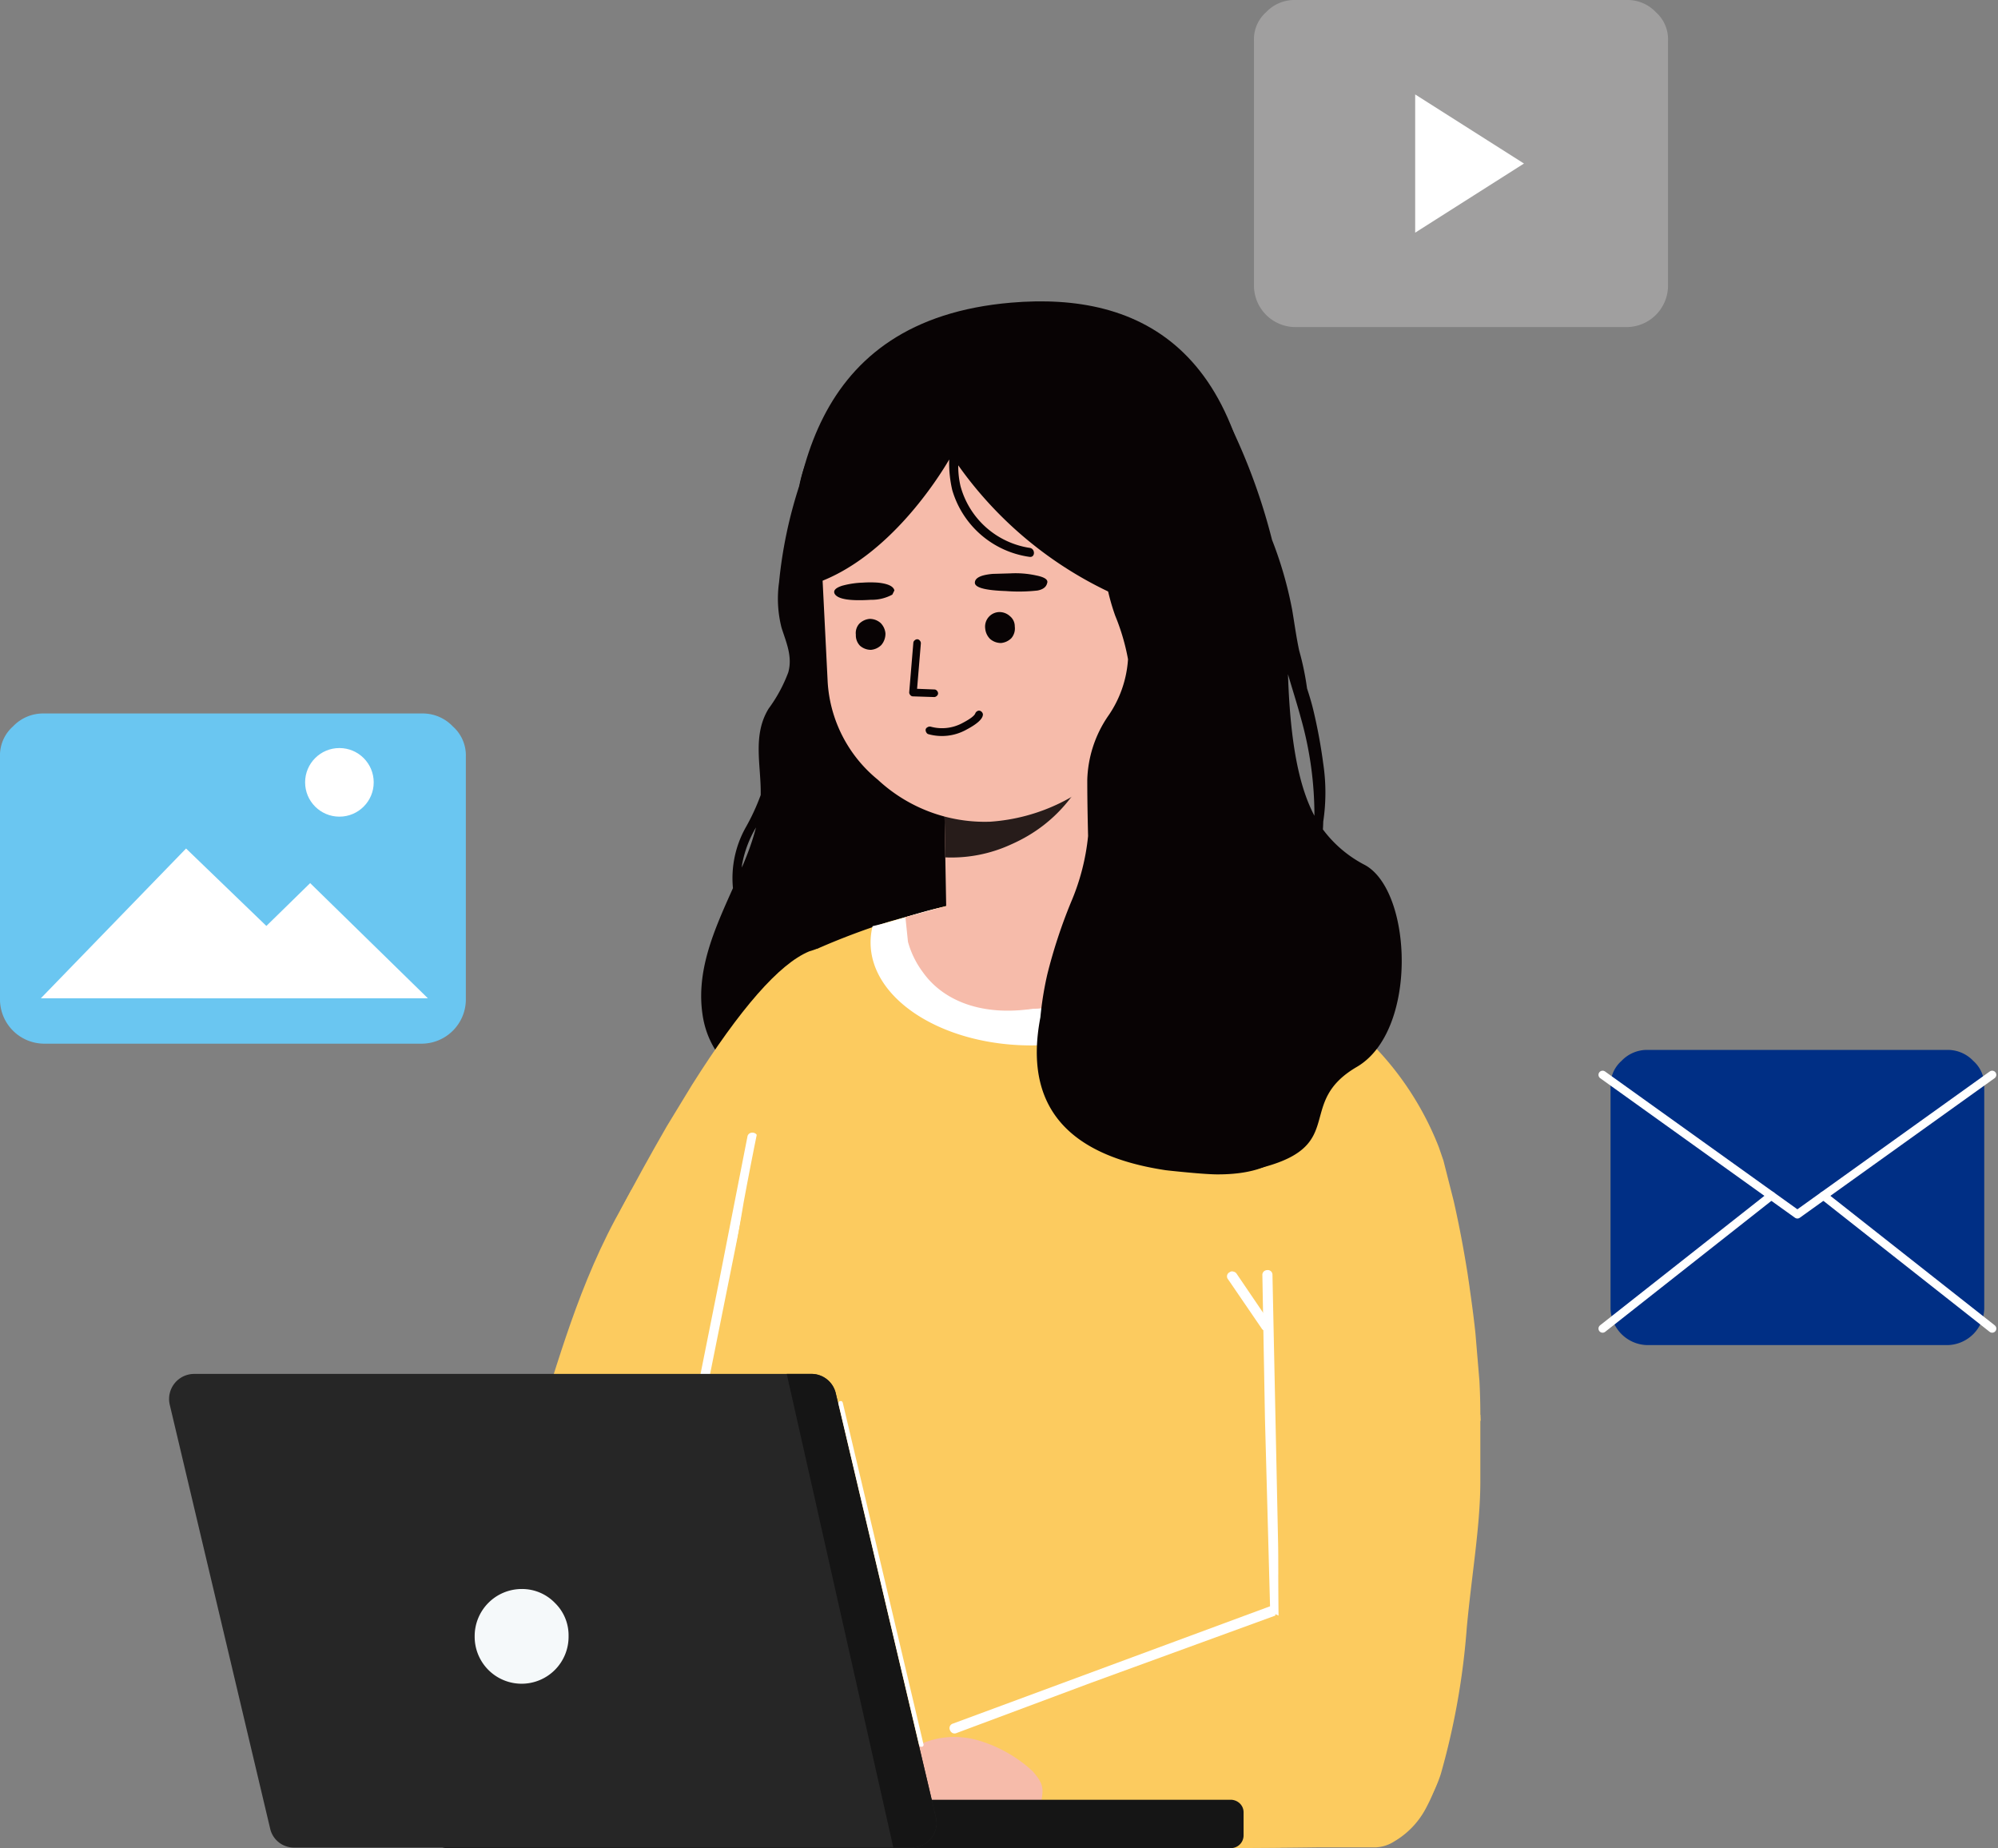
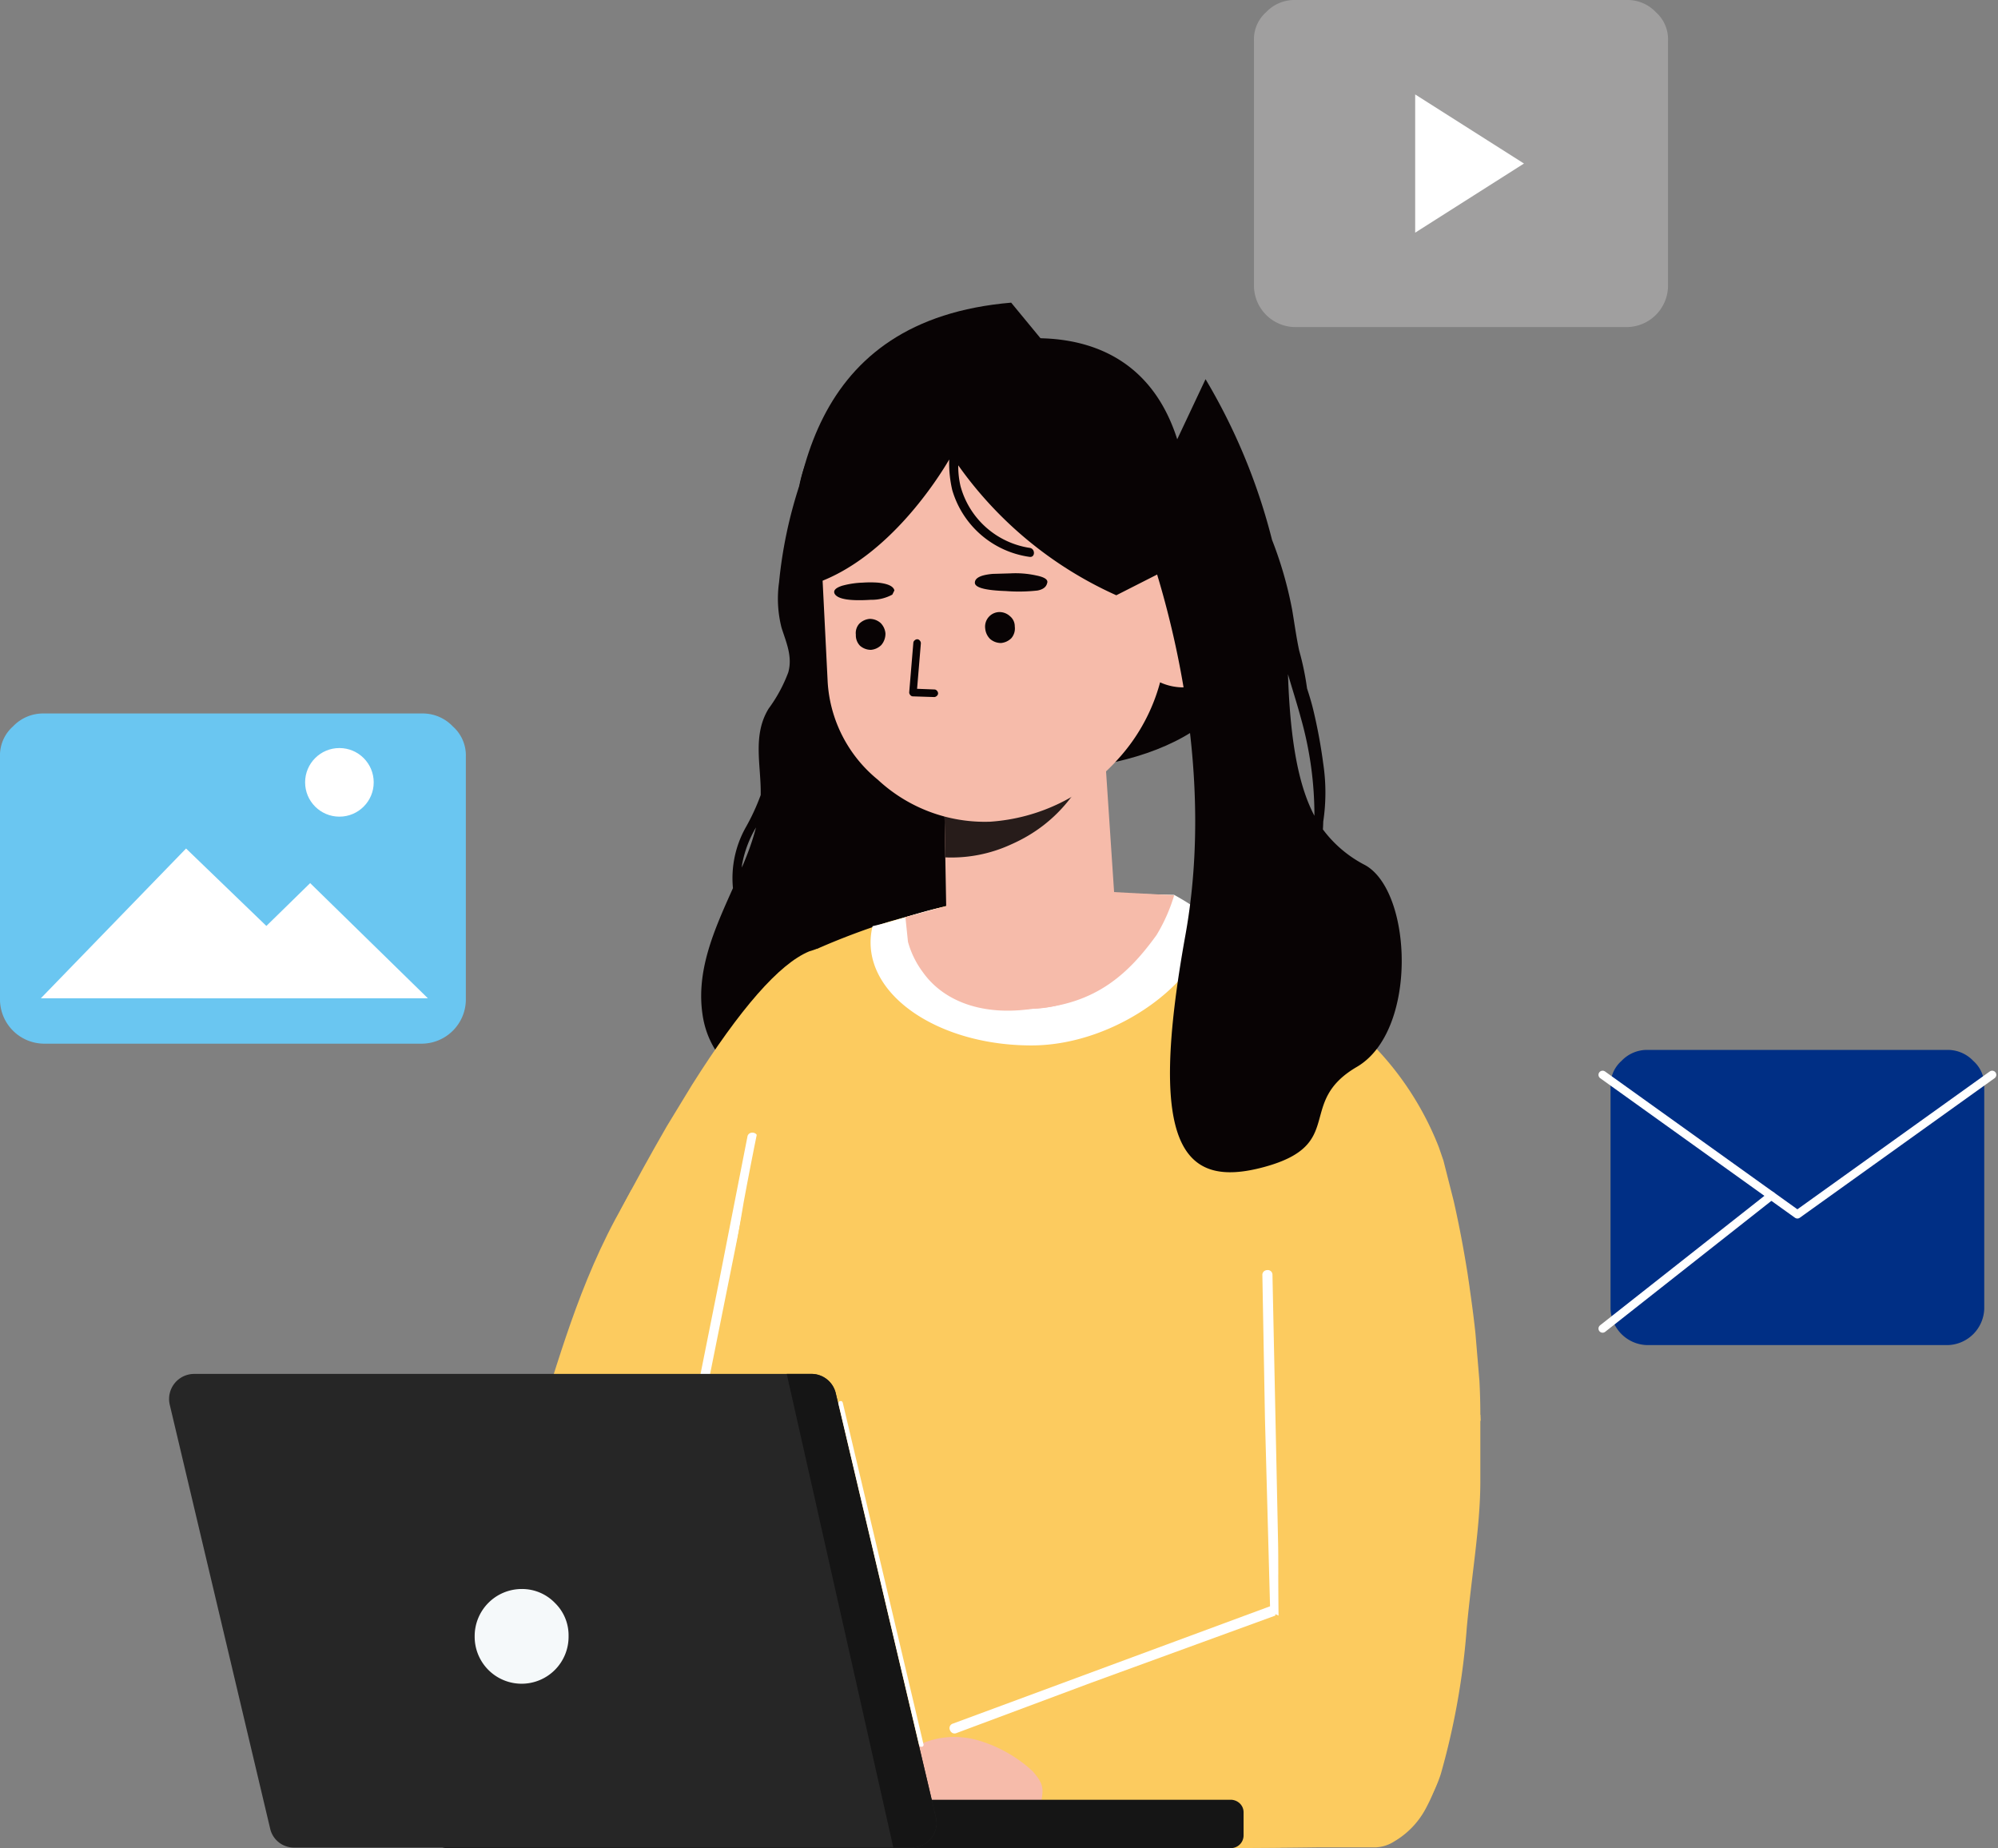
<svg xmlns="http://www.w3.org/2000/svg" width="221.645" height="205" viewBox="0 0 221.645 205">
  <rect x="0" y="0" width="221.645" height="205" fill="#808080" stroke="none" />
  <g id="benefit-1" transform="translate(-3414.938 -1430.794)">
-     <path id="패스_3233" data-name="패스 3233" d="M3554.964,1497.868c0,14.385-13.147,18.686-27.531,18.686s-24.786-3.005-24.786-17.39,2.325-32.788,24.786-34.7C3541.765,1463.243,3554.964,1469.429,3554.964,1497.868Z" transform="translate(-0.323 -0.1)" fill="#080304" fill-rule="evenodd" />
+     <path id="패스_3233" data-name="패스 3233" d="M3554.964,1497.868c0,14.385-13.147,18.686-27.531,18.686s-24.786-3.005-24.786-17.39,2.325-32.788,24.786-34.7Z" transform="translate(-0.323 -0.1)" fill="#080304" fill-rule="evenodd" />
    <path id="패스_3234" data-name="패스 3234" d="M3522.9,1531.305a45.362,45.362,0,0,1-2.164-13.347q.031-1.041.583-5.537.552-4.54.57-5.1a34.2,34.2,0,0,0-1.026-9.015q-1.469-5.991-4.159-8.417-2.259-2.022-5.194-4.759a7.23,7.23,0,0,0-4.393-1.828c-.529-.017-1.9-1.179-2.549-.913a15.02,15.02,0,0,0-.706,2.464,50.011,50.011,0,0,0-2.242,10.7,13,13,0,0,0,.276,5.049c.524,1.645,1.234,3.192.745,4.948a16.514,16.514,0,0,1-2.181,4.024c-1.829,2.982-.812,6.321-.878,9.583a24.084,24.084,0,0,1-1.7,3.66,11.508,11.508,0,0,0-1.378,6.664c-2.03,4.541-4.168,9.18-3.343,14.228.75,4.586,4.238,7.437,8.421,8.912a34.159,34.159,0,0,0,6.034,1.459q.339.045.7.087,3.927.469,5.356.512,5.336.165,7.744-1.715,3.517-2.757,3.763-10.734Q3525.255,1539.405,3522.9,1531.305Zm-25.411-4.094c.013-.114.012-.229.028-.344a12.3,12.3,0,0,1,1.542-4.111,26.735,26.735,0,0,1-.927,2.872C3497.927,1526.155,3497.709,1526.683,3497.486,1527.211Z" transform="translate(-0.257 -0.177)" fill="#080304" fill-rule="evenodd" />
    <g id="그룹_2625" data-name="그룹 2625" transform="translate(3433.683 1469.897)">
      <g id="그룹_2623" data-name="그룹 2623" transform="translate(37.461)">
        <g id="그룹_2622" data-name="그룹 2622">
          <g id="그룹_2621" data-name="그룹 2621">
            <g id="그룹_2617" data-name="그룹 2617" transform="translate(0 59.757)">
              <path id="패스_3235" data-name="패스 3235" d="M3483.181,1566.515l1.788-3.267,12.6,8.978v3.722c-3.186,8.3-3.968,16.869-7.132,22.53-5.042,9.1-12.877,11.28-16.246,10.364q-5.982-1.617-.241-17.775C3476.339,1584.374,3478.482,1575.316,3483.181,1566.515Z" transform="translate(-3471.144 -1530.111)" fill="#fccb5f" fill-rule="evenodd" />
              <g id="그룹_2596" data-name="그룹 2596" transform="translate(12.609 6.394)">
                <path id="패스_3236" data-name="패스 3236" d="M3505.551,1536.505l.309,27.333-2.269,15.024-7.736-5.192-.034-.034h-.034l-.929-.653-.068-.035-11.037-7.426q2.442-4.641,5.158-9.351l2.784-4.572q8.046-12.756,13-14.819Z" transform="translate(-3483.753 -1536.505)" fill="#fccb5f" fill-rule="evenodd" />
              </g>
              <g id="그룹_2600" data-name="그룹 2600" transform="translate(21.365 26.773)">
                <g id="그룹_2599" data-name="그룹 2599">
                  <g id="그룹_2598" data-name="그룹 2598">
                    <g id="그룹_2597" data-name="그룹 2597">
                      <path id="패스_3237" data-name="패스 3237" d="M3497.849,1557.34a.522.522,0,0,1,.241-.378.611.611,0,0,1,.413-.07.52.52,0,0,1,.447.654l-5.513,27.464-.929-.653,2.282-11.409Z" transform="translate(-3492.508 -1556.884)" fill="#fff" fill-rule="evenodd" />
                    </g>
                  </g>
                </g>
              </g>
              <g id="그룹_2602" data-name="그룹 2602" transform="translate(14.259)">
                <g id="그룹_2601" data-name="그룹 2601">
                  <path id="패스_3238" data-name="패스 3238" d="M3513.669,1533.45l4.812-1.342a67.571,67.571,0,0,1,11.212-2l15.5.442,2.03,1.276q2.6,1.688,5.565,3.781l2.062,1.523q4.369,3.159,9.8,7.758l2,1.686a33.815,33.815,0,0,1,7.906,11.932l.507,1.473,1.146,4.518q.884,3.912,1.539,8.069l.212,1.441v.032q.443,3.062.655,5.124l.442,5.27q.1,1.915.1,3.748l.033.655-21.376,1.637-.41-2.063-.311,28.2q-.031,10.443-.147,19.56H3485.4l12.03-71.544q2.063-11.115,3.814-17.956l1.244-4.468q1.343-4.355,2.341-5.287a.7.7,0,0,1,.278-.213l.851-.376A79.933,79.933,0,0,1,3513.669,1533.45Z" transform="translate(-3485.402 -1530.111)" fill="#fccb5f" fill-rule="evenodd" />
                </g>
              </g>
              <g id="그룹_2606" data-name="그룹 2606" transform="translate(79.908 42.161)">
                <g id="그룹_2605" data-name="그룹 2605">
                  <g id="그룹_2604" data-name="그룹 2604">
                    <g id="그룹_2603" data-name="그룹 2603">
-                       <path id="패스_3239" data-name="패스 3239" d="M3551.345,1572.364a.434.434,0,0,1,.412-.069.543.543,0,0,1,.344.206l3.713,5.467a.505.505,0,0,1-.171.791.427.427,0,0,1-.31.1.514.514,0,0,1-.447-.275l-3.713-5.432A.506.506,0,0,1,3551.345,1572.364Z" transform="translate(-3551.052 -1572.272)" fill="#fff" fill-rule="evenodd" />
-                     </g>
+                       </g>
                  </g>
                </g>
              </g>
              <g id="그룹_2609" data-name="그룹 2609" transform="translate(32.481 105.586)">
                <g id="그룹_2608" data-name="그룹 2608">
                  <g id="그룹_2607" data-name="그룹 2607">
                    <path id="패스_3240" data-name="패스 3240" d="M3503.8,1635.83a.522.522,0,0,1,.791.1l.206.241h-1.169A.492.492,0,0,1,3503.8,1635.83Z" transform="translate(-3503.625 -1635.697)" fill="#573386" fill-rule="evenodd" />
                  </g>
                </g>
              </g>
              <g id="그룹_2612" data-name="그룹 2612" transform="translate(28.511 89.12)">
                <g id="그룹_2611" data-name="그룹 2611">
                  <g id="그룹_2610" data-name="그룹 2610">
                    <path id="패스_3241" data-name="패스 3241" d="M3500.737,1619.568q5.055,10.314,18.944,16.606h-2.613q-12.549-6.361-17.362-16.125a.437.437,0,0,1,0-.413.528.528,0,0,1,.275-.344.606.606,0,0,1,.447-.034A.514.514,0,0,1,3500.737,1619.568Z" transform="translate(-3499.654 -1619.231)" fill="#fff" fill-rule="evenodd" />
                  </g>
                </g>
              </g>
              <g id="그룹_2616" data-name="그룹 2616" transform="translate(83.832 42.02)">
                <g id="그룹_2615" data-name="그룹 2615">
                  <g id="그룹_2614" data-name="그룹 2614">
                    <g id="그룹_2613" data-name="그룹 2613">
                      <path id="패스_3242" data-name="패스 3242" d="M3554.977,1572.7a.528.528,0,0,1,.156-.42.609.609,0,0,1,.389-.154.519.519,0,0,1,.575.545l.793,37.826-1.045-.444-.581-21.45Z" transform="translate(-3554.976 -1572.131)" fill="#fff" fill-rule="evenodd" />
                    </g>
                  </g>
                </g>
              </g>
            </g>
            <path id="패스_3243" data-name="패스 3243" d="M3537.423,1530.331c-6.735.31-2.9-.976-9.6-.22-1.244.14-6.727,1.4-7.943,1.7-2.59.457-5.4,1.557-8.142,2.168a7.466,7.466,0,0,0-.224,1.81c0,6.307,7.989,11.419,17.843,11.419s19.724-7.849,19.724-14.156a30.509,30.509,0,0,0-3.908-2.553C3544.616,1530.522,3537.982,1530.306,3537.423,1530.331Z" transform="translate(-3471.144 -1470.354)" fill="#fff" fill-rule="evenodd" />
            <g id="그룹_2620" data-name="그룹 2620" transform="translate(34.742)">
              <path id="패스_3244" data-name="패스 3244" d="M3538.878,1535.446l-1.754-26.323-17.475,8.544.3,16.71a8.13,8.13,0,0,0,9.234,8.774,12.873,12.873,0,0,0,6.792-1.983A6.091,6.091,0,0,0,3538.878,1535.446Z" transform="translate(-3505.886 -1470.354)" fill="#f6bbaa" fill-rule="evenodd" />
              <path id="패스_3245" data-name="패스 3245" d="M3519.8,1526.351a15.831,15.831,0,0,0,7.327-1.449q7.783-3.433,10.226-13.047.84-3.051-8.394-.992a96.684,96.684,0,0,0-9.387,2.67Z" transform="translate(-3505.886 -1470.354)" fill="#271c1a" fill-rule="evenodd" />
              <path id="패스_3246" data-name="패스 3246" d="M3544.3,1500.426l-.457-13.124q-.61-7.554-7.249-12.666a19.844,19.844,0,0,0-14.117-4.2,17.429,17.429,0,0,0-12.134,6.408,18.486,18.486,0,0,0-4.427,13.276l.839,16.786a15.146,15.146,0,0,0,5.57,10.834,17.415,17.415,0,0,0,12.438,4.654,20.883,20.883,0,0,0,14.2-6.942A20.518,20.518,0,0,0,3544.3,1500.426Z" transform="translate(-3505.886 -1470.354)" fill="#f6bbaa" fill-rule="evenodd" />
              <g id="그룹_2618" data-name="그룹 2618" transform="translate(1.59 24.484)">
                <path id="패스_3247" data-name="패스 3247" d="M3517.093,1502.61a.419.419,0,0,0-.114-.3.37.37,0,0,0-.267-.153.416.416,0,0,0-.3.115.366.366,0,0,0-.153.266l-.459,5.494a.416.416,0,0,0,.115.305.368.368,0,0,0,.267.153l2.366.076a.416.416,0,0,0,.3-.114.377.377,0,0,0,.153-.267.422.422,0,0,0-.114-.306.376.376,0,0,0-.268-.152l-1.946-.076Z" transform="translate(-3507.476 -1494.838)" fill="#080304" fill-rule="evenodd" />
                <path id="패스_3248" data-name="패스 3248" d="M3527.052,1494.848l-1.983.057q-1.984.174-1.985.981t3.435.923a18.806,18.806,0,0,0,3.509-.057q.916-.174,1.069-.808.228-.578-1.221-.866A10.666,10.666,0,0,0,3527.052,1494.848Z" transform="translate(-3507.476 -1494.838)" fill="#080304" fill-rule="evenodd" />
                <path id="패스_3249" data-name="패스 3249" d="M3510.645,1495.876a9.793,9.793,0,0,0-2.289.345q-1.068.347-.84.866.459.922,4.045.692a4.76,4.76,0,0,0,2.366-.576l.229-.462q-.153-.691-1.832-.865A12.08,12.08,0,0,0,3510.645,1495.876Z" transform="translate(-3507.476 -1494.838)" fill="#080304" fill-rule="evenodd" />
                <path id="패스_3250" data-name="패스 3250" d="M3513.163,1501.5a1.856,1.856,0,0,0-.534-1.145,1.819,1.819,0,0,0-1.221-.458,1.852,1.852,0,0,0-1.145.534,1.545,1.545,0,0,0-.382,1.22,1.65,1.65,0,0,0,.459,1.222,1.827,1.827,0,0,0,1.22.457,1.847,1.847,0,0,0,1.145-.534A1.919,1.919,0,0,0,3513.163,1501.5Z" transform="translate(-3507.476 -1494.838)" fill="#080304" fill-rule="evenodd" />
                <path id="패스_3251" data-name="패스 3251" d="M3527.51,1500.741a1.444,1.444,0,0,0-.534-1.144,1.727,1.727,0,0,0-1.145-.458,1.615,1.615,0,0,0-1.6,1.831,1.869,1.869,0,0,0,.533,1.145,1.829,1.829,0,0,0,1.222.457,1.859,1.859,0,0,0,1.144-.534A1.653,1.653,0,0,0,3527.51,1500.741Z" transform="translate(-3507.476 -1494.838)" fill="#080304" fill-rule="evenodd" />
-                 <path id="패스_3252" data-name="패스 3252" d="M3523.96,1510.621a.37.37,0,0,0-.037-.3.48.48,0,0,0-.267-.229.371.371,0,0,0-.306.038.48.48,0,0,0-.228.266q-.162.391-1.374,1.031a4.769,4.769,0,0,1-3.587.419.486.486,0,0,0-.343.076.354.354,0,0,0-.191.229.482.482,0,0,0,.076.343.35.35,0,0,0,.229.191,5.585,5.585,0,0,0,4.2-.495Q3523.817,1511.3,3523.96,1510.621Z" transform="translate(-3507.476 -1494.838)" fill="#080304" fill-rule="evenodd" />
              </g>
              <g id="그룹_2619" data-name="그룹 2619" transform="translate(33.807 23.255)">
                <path id="패스_3253" data-name="패스 3253" d="M3553.074,1499.968a6.875,6.875,0,0,0-2.365-4.731,6.422,6.422,0,0,0-4.884-1.6,6.258,6.258,0,0,0-4.579,2.441,7.043,7.043,0,0,0-1.526,5.112,6.673,6.673,0,0,0,2.365,4.73,6.165,6.165,0,0,0,4.884,1.526,6.253,6.253,0,0,0,4.579-2.44A6.794,6.794,0,0,0,3553.074,1499.968Z" transform="translate(-3539.693 -1493.609)" fill="#f6bbaa" fill-rule="evenodd" />
-                 <path id="패스_3254" data-name="패스 3254" d="M3548.8,1497.488a.377.377,0,0,0-.267-.153,3.846,3.846,0,0,0-4.312,2.48,6.349,6.349,0,0,0-.42,2.632.375.375,0,0,0,.153.268.424.424,0,0,0,.3.114.378.378,0,0,0,.267-.153.418.418,0,0,0,.115-.305,5.34,5.34,0,0,1,.343-2.251,3.105,3.105,0,0,1,3.473-1.945.422.422,0,0,0,.3-.115.372.372,0,0,0,.152-.267A.417.417,0,0,0,3548.8,1497.488Z" transform="translate(-3539.693 -1493.609)" fill="#080304" fill-rule="evenodd" />
              </g>
              <path id="패스_3255" data-name="패스 3255" d="M3515.661,1535.71a10.153,10.153,0,0,0,1.662,3.387c2.272,3.19,6.578,4.891,12.205,4.038,7.07-.433,10.711-4.025,13.71-8.171a18.916,18.916,0,0,0,1.956-4.411l-17.439-.924-12.376,3.347Z" transform="translate(-3505.886 -1470.354)" fill="#f6bbaa" fill-rule="evenodd" />
            </g>
          </g>
          <path id="패스_3256" data-name="패스 3256" d="M3579.157,1588.184v7.563c-.024,4.874-.955,10.156-1.5,16a81.39,81.39,0,0,1-2.881,16.26,14.136,14.136,0,0,1-3.318,5.525,7.916,7.916,0,0,1-4.6,2.241q-2.776.233-5.064-2.738a16.676,16.676,0,0,1-2.951-8.195c-.211-2.016-1.763-4.056-1.827-5.9l1.327-1.862-1.452.228-.033-2.1q-.1-4.008-.118-9.147.033-4.894.362-14.007l.032-5Z" transform="translate(-3471.144 -1470.354)" fill="#fccb5f" fill-rule="evenodd" />
          <path id="패스_3257" data-name="패스 3257" d="M3561.854,1612.342l1.031-.173a16.4,16.4,0,0,1,6.877.691c.091.029.4.129.928.3a3.62,3.62,0,0,1,.963.431l.274.173a8.2,8.2,0,0,1,3.129,4.141,10.971,10.971,0,0,1,.515,5.651l-.274,1.6a20.076,20.076,0,0,1-2.235,6.772,9.265,9.265,0,0,1-3.473,3.581,4.081,4.081,0,0,1-2.028.647H3561.3q-9.593.129-23.241.086l-11.724-.043a6.333,6.333,0,0,1-1.375-2.459A6,6,0,0,1,3526,1628l7.941-2.2a51.47,51.47,0,0,0,13.856-6.427q6.84-4.917,11.655-6.428l.206-.086A15.2,15.2,0,0,1,3561.854,1612.342Z" transform="translate(-3471.144 -1470.354)" fill="#fccb5f" fill-rule="evenodd" />
          <path id="패스_3258" data-name="패스 3258" d="M3529.481,1627.7c1.345,1.519,1.179,2.056.951,3.495a12.173,12.173,0,0,1-1.134,2.854l-22.864.275a14.751,14.751,0,0,1,1.926-3.782,10.424,10.424,0,0,1,6.326-4.779c2.21-.972,4.428-2.431,8.278-1.606A15.152,15.152,0,0,1,3529.481,1627.7Z" transform="translate(-3471.144 -1470.354)" fill="#f6bbaa" fill-rule="evenodd" />
        </g>
      </g>
      <g id="그룹_2624" data-name="그룹 2624" transform="translate(0 113.286)">
        <path id="패스_3259" data-name="패스 3259" d="M3464.569,1636.242a1.41,1.41,0,0,1-1.444-1.444v-2.509a1.362,1.362,0,0,1,.413-1,1.479,1.479,0,0,1,1.031-.412h86.879a1.476,1.476,0,0,1,1.031.412,1.363,1.363,0,0,1,.413,1v2.509a1.41,1.41,0,0,1-1.444,1.444Z" transform="translate(-3433.683 -1583.64)" fill="#151515" fill-rule="evenodd" />
        <path id="패스_3260" data-name="패스 3260" d="M3433.765,1587.044a2.783,2.783,0,0,1,2.716-3.4h68.451a2.779,2.779,0,0,1,2.716,2.132l11.1,47a2.683,2.683,0,0,1-.515,2.372,2.737,2.737,0,0,1-2.2,1.032h-68.452a2.7,2.7,0,0,1-2.681-2.132Z" transform="translate(-3433.683 -1583.64)" fill="#262626" fill-rule="evenodd" />
        <path id="패스_3261" data-name="패스 3261" d="M3504.932,1583.64a2.779,2.779,0,0,1,2.716,2.132l11.1,47a2.683,2.683,0,0,1-.515,2.372,2.737,2.737,0,0,1-2.2,1.032h-1.994l-11.827-52.534Z" transform="translate(-3433.683 -1583.64)" fill="#151515" fill-rule="evenodd" />
        <path id="패스_3262" data-name="패스 3262" d="M3467.595,1612.726a5.222,5.222,0,0,1,5.191-5.225,5.064,5.064,0,0,1,3.713,1.546,5.007,5.007,0,0,1,1.513,3.679,5.209,5.209,0,1,1-10.417,0Z" transform="translate(-3433.683 -1583.64)" fill="#f5f9fa" fill-rule="evenodd" />
        <path id="패스_3263" data-name="패스 3263" d="M3508.438,1586.873l8.939,37.818a.221.221,0,0,1-.172.309h-.068q-.172,0-.241-.207l-8.939-37.818a.221.221,0,0,1,.172-.309Q3508.371,1586.6,3508.438,1586.873Z" transform="translate(-3433.683 -1583.64)" fill="#fff" fill-rule="evenodd" />
      </g>
    </g>
    <g id="그룹_2626" data-name="그룹 2626" transform="translate(3529.956 1481.236)">
-       <path id="패스_3264" data-name="패스 3264" d="M3542.108,1481.42a3.55,3.55,0,0,0-1.658.486q-.541,1.266-1.808,3.943a15.544,15.544,0,0,0-.994,5.548,23.646,23.646,0,0,0,1.386,7.885,23.954,23.954,0,0,1,1.416,4.818,12.416,12.416,0,0,1-2.26,6.376,13.18,13.18,0,0,0-2.26,7.008q0,2.58.09,6.231a24.96,24.96,0,0,1-1.9,7.349,57.531,57.531,0,0,0-2.622,7.982,36.638,36.638,0,0,0-.769,4.769q-2.784,14.457,13.908,16.961c.216.025.437.05.663.073q3.736.39,5.093.39,5.064,0,7.293-2.19,3.255-3.213,3.255-12.168,0-3.164-2.471-12.167a59.252,59.252,0,0,1-2.441-14.893q0-1.169.391-6.23.393-5.11.392-5.743a44.933,44.933,0,0,0-1.235-10.075q-1.568-6.667-4.189-9.3-2.2-2.19-5.063-5.159A6.277,6.277,0,0,0,3542.108,1481.42Z" transform="translate(-3530.333 -1481.42)" fill="#080304" fill-rule="evenodd" />
-     </g>
+       </g>
    <path id="패스_3265" data-name="패스 3265" d="M3523.084,1469.429c-24.023,1.784-17.224,26.119-17.224,26.119,7.978-2.856,13.491-11.64,14.691-13.692a13.108,13.108,0,0,0,.336,3.391,10.441,10.441,0,0,0,8.588,7.413c.637.079.631-.922,0-1a9.419,9.419,0,0,1-7.667-6.835,9.612,9.612,0,0,1-.255-2.322,43.093,43.093,0,0,0,17.534,14.414l8.02-4.073C3548.969,1460.943,3523.084,1469.429,3523.084,1469.429Z" transform="translate(-0.313 -0.097)" fill="#080304" fill-rule="evenodd" />
    <path id="패스_3266" data-name="패스 3266" d="M3566.783,1526.913a13.52,13.52,0,0,1-4.68-3.958c.021-.291.03-.583.039-.875a21.606,21.606,0,0,0-.005-6.443,57.936,57.936,0,0,0-1.12-6.017c-.19-.778-.424-1.542-.672-2.3a30.759,30.759,0,0,0-.873-4.2c-.322-1.494-.521-3.012-.778-4.518a43.214,43.214,0,0,0-2.236-7.768,66.7,66.7,0,0,0-7.374-17.818l-7.414,15.732s9.392,22.615,5.182,45.926-.417,28.218,8.746,25.723,3.471-7.131,10.269-11.1S3572.043,1529.826,3566.783,1526.913Zm-8.554-21.171c.473,1.633,1,3.255,1.442,4.9a39.544,39.544,0,0,1,1.491,10.8C3559.5,1518.3,3558.485,1513.552,3558.229,1505.742Z" transform="translate(-0.411 -0.164)" fill="#080304" fill-rule="evenodd" />
    <g id="그룹_2630" data-name="그룹 2630" transform="translate(3520.273 1608.748)">
      <g id="그룹_2629" data-name="그룹 2629">
        <g id="그룹_2628" data-name="그룹 2628">
          <g id="그룹_2627" data-name="그룹 2627">
            <path id="패스_3267" data-name="패스 3267" d="M3521.4,1623.478a.525.525,0,0,1-.448-.007.614.614,0,0,1-.275-.316.518.518,0,0,1,.323-.723l35.758-13.227.017,1.243-20.474,7.467Z" transform="translate(-3520.629 -1609.205)" fill="#fff" fill-rule="evenodd" />
          </g>
        </g>
      </g>
    </g>
    <g id="그룹_2633" data-name="그룹 2633" transform="translate(3414.938 1509.931)">
      <path id="패스_3268" data-name="패스 3268" d="M3465.173,1511.584a4.605,4.605,0,0,0-3.359-1.438h-42.078a4.6,4.6,0,0,0-3.358,1.438,4.282,4.282,0,0,0-1.44,3.36v27.026a4.918,4.918,0,0,0,4.8,4.8h42.078a4.916,4.916,0,0,0,4.8-4.8v-27.026A4.285,4.285,0,0,0,3465.173,1511.584Z" transform="translate(-3414.938 -1510.146)" fill="#6ac6f1" />
      <g id="그룹_2632" data-name="그룹 2632" transform="translate(4.529 3.835)">
        <g id="그룹_2631" data-name="그룹 2631" transform="translate(0 11.144)">
          <path id="패스_3269" data-name="패스 3269" d="M3449.345,1528.963l13.061,12.777h-26.122Z" transform="translate(-3419.467 -1525.126)" fill="#fff" />
          <path id="패스_3270" data-name="패스 3270" d="M3435.579,1525.126l17.233,16.614h-33.345Z" transform="translate(-3419.467 -1525.126)" fill="#fff" />
        </g>
        <circle id="타원_93" data-name="타원 93" cx="3.805" cy="3.805" r="3.805" transform="translate(29.318)" fill="#fff" />
      </g>
    </g>
    <g id="그룹_2634" data-name="그룹 2634" transform="translate(3554.045 1430.794)">
      <path id="패스_3271" data-name="패스 3271" d="M3599.123,1432.143a4.313,4.313,0,0,0-3.149-1.349h-36.933a4.316,4.316,0,0,0-3.15,1.349,4.012,4.012,0,0,0-1.35,3.15v27.279a4.612,4.612,0,0,0,4.5,4.5h36.933a4.612,4.612,0,0,0,4.5-4.5v-27.279A4.013,4.013,0,0,0,3599.123,1432.143Z" transform="translate(-3554.541 -1430.794)" fill="#a09f9f" />
      <path id="패스_3272" data-name="패스 3272" d="M3584.493,1448.933l-12.069-7.664V1456.6Z" transform="translate(-3554.541 -1430.794)" fill="#fff" />
    </g>
    <g id="그룹_2636" data-name="그룹 2636" transform="translate(3592.721 1547.247)">
      <path id="패스_3273" data-name="패스 3273" d="M3634.463,1548.774a3.9,3.9,0,0,0-2.842-1.218h-33.335a3.9,3.9,0,0,0-2.842,1.218,3.62,3.62,0,0,0-1.219,2.843v24.621a4.163,4.163,0,0,0,4.061,4.061h33.335a4.163,4.163,0,0,0,4.061-4.061v-24.621A3.62,3.62,0,0,0,3634.463,1548.774Z" transform="translate(-3593.345 -1547.556)" fill="#002f85" />
      <g id="그룹_2635" data-name="그룹 2635" transform="translate(0 2.765)">
        <path id="패스_3274" data-name="패스 3274" d="M3593.345,1550.321l21.608,15.48,21.608-15.48" transform="translate(-3593.345 -1550.321)" fill="none" stroke="#fff" stroke-linecap="round" stroke-linejoin="round" stroke-width="0.918" />
        <line id="선_172" data-name="선 172" y1="14.74" x2="18.712" transform="translate(0 13.405)" fill="none" stroke="#fff" stroke-linecap="round" stroke-linejoin="round" stroke-width="0.918" />
-         <line id="선_173" data-name="선 173" x1="18.712" y1="14.74" transform="translate(24.505 13.405)" fill="none" stroke="#fff" stroke-linecap="round" stroke-linejoin="round" stroke-width="0.918" />
      </g>
    </g>
  </g>
</svg>